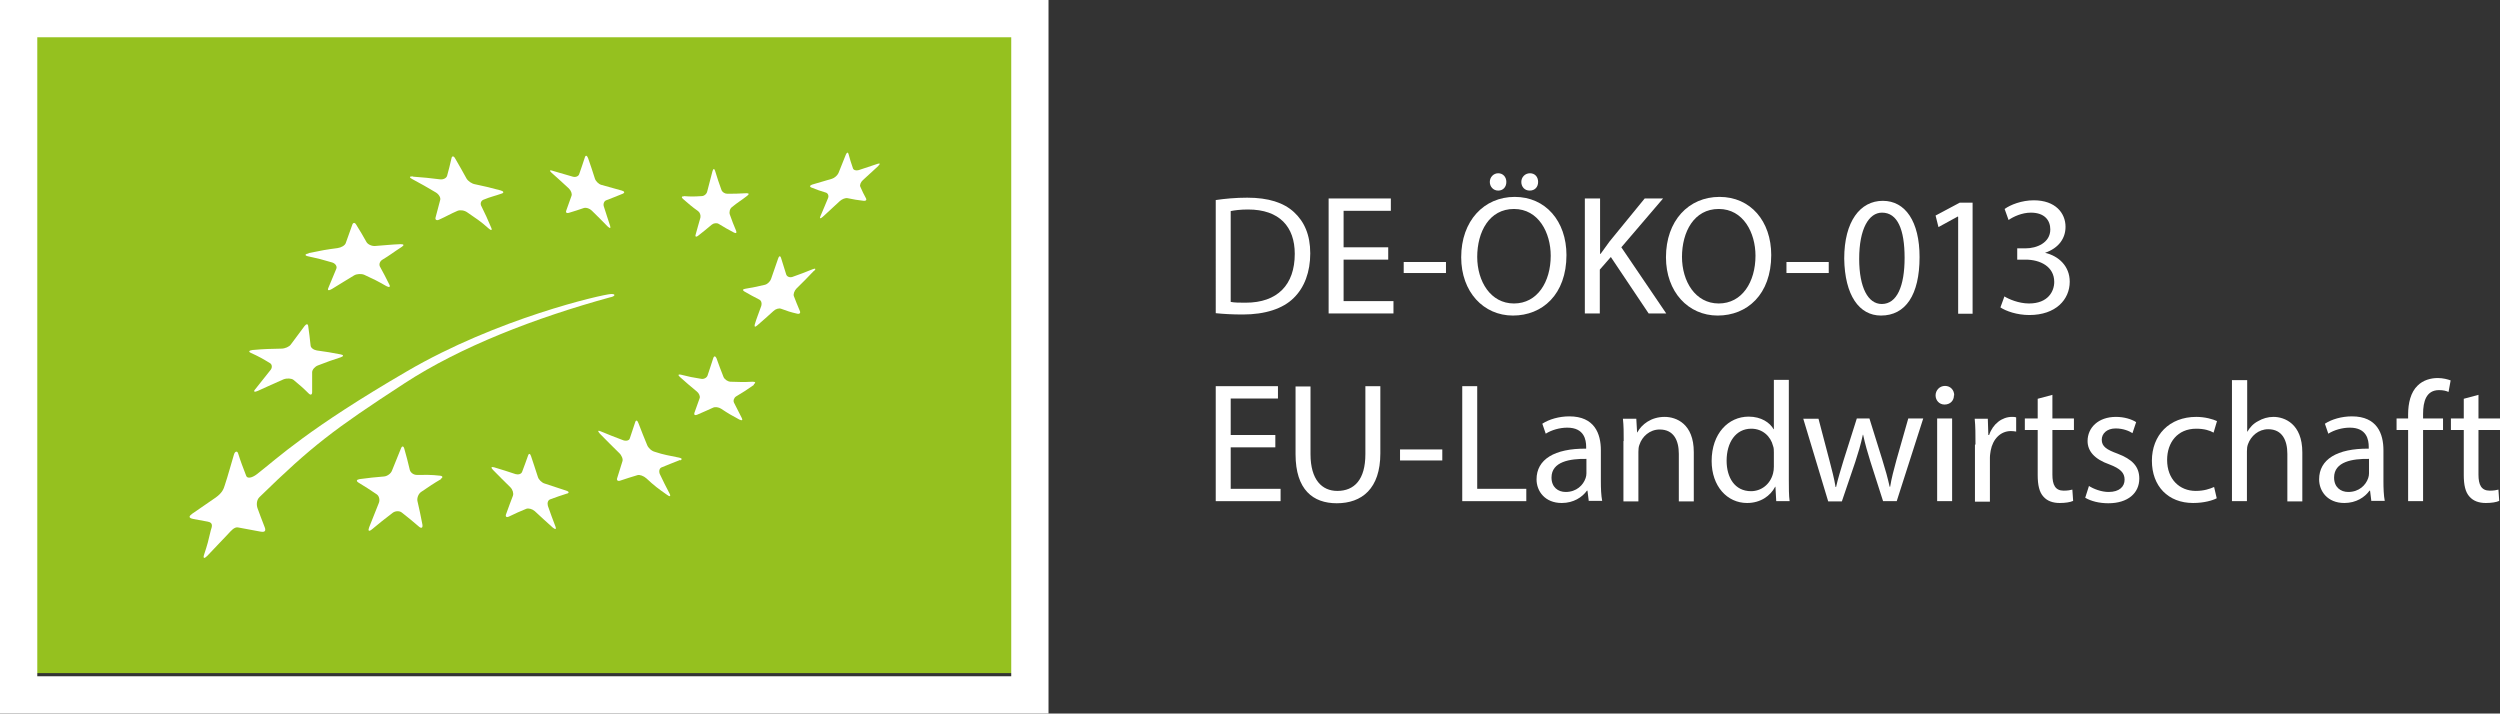
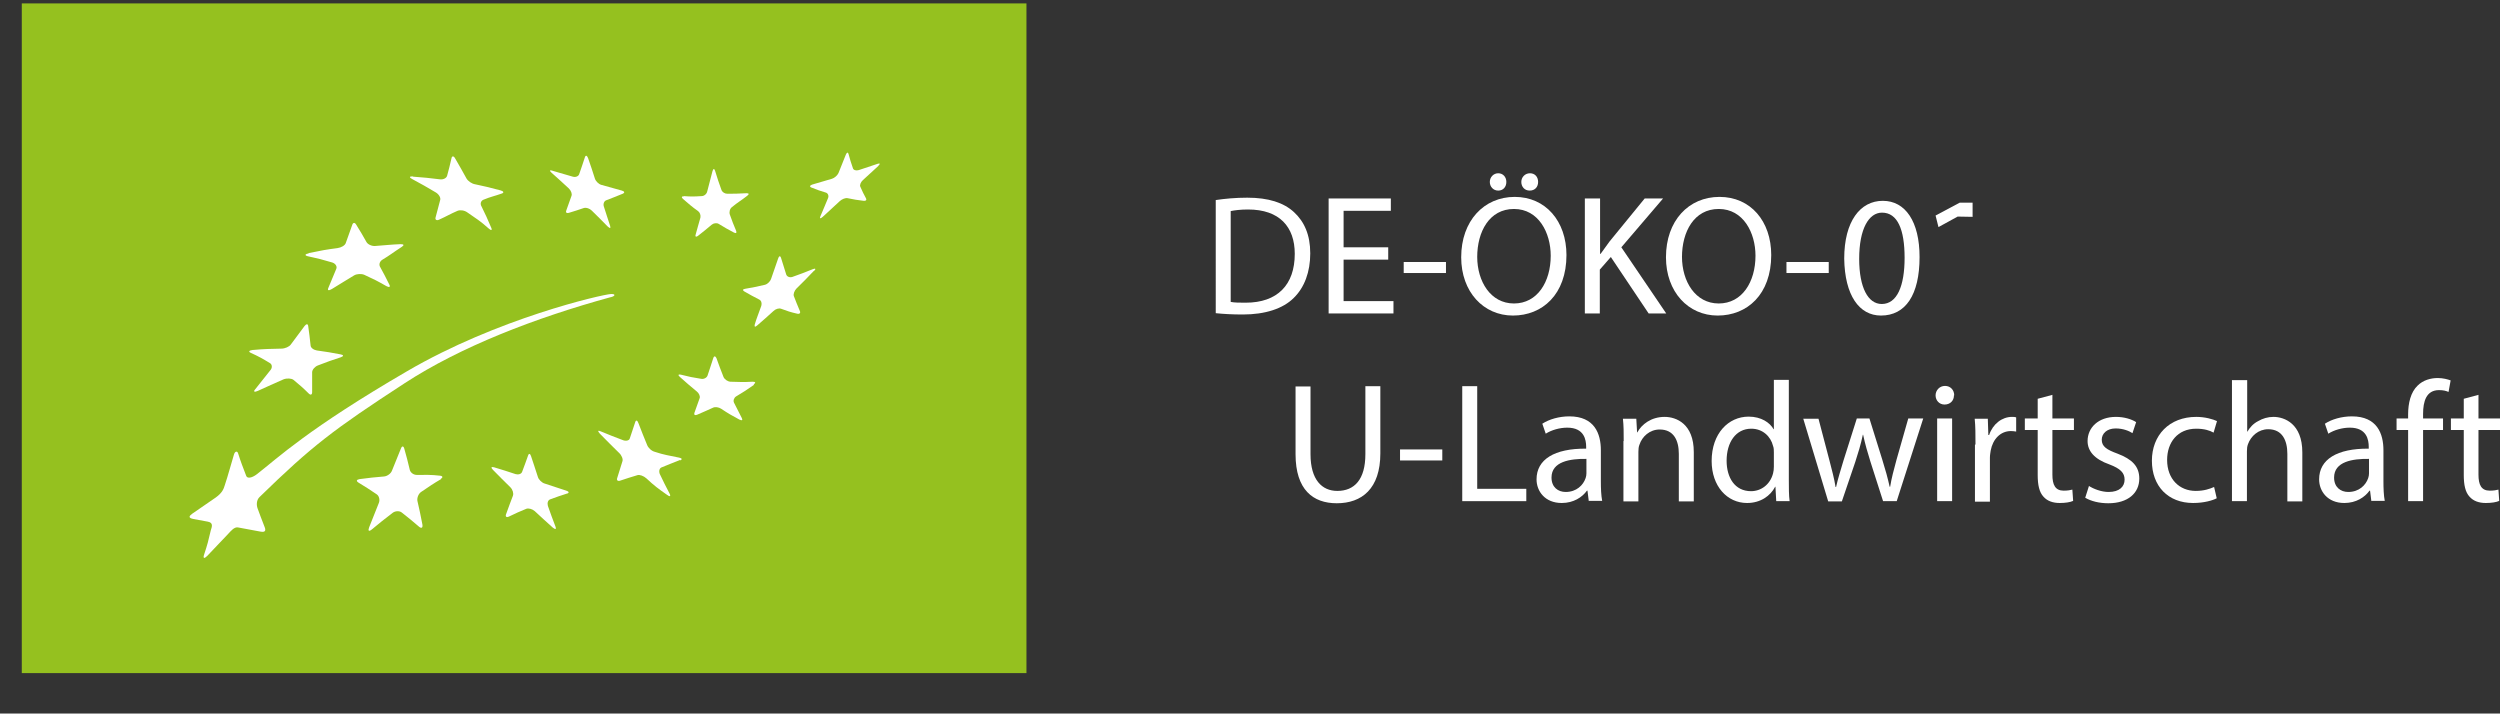
<svg xmlns="http://www.w3.org/2000/svg" id="Ebene_2" viewBox="0 0 95.23 27.18">
  <rect x="0" y="0" width="95.23" height="27.18" fill="#333333" stroke="none" />
  <defs>
    <style>.cls-1,.cls-2{fill:none;}.cls-3{clip-path:url(#clippath);}.cls-4{fill:#fff;}.cls-5{fill:#95c11f;}.cls-2{stroke:#fff;stroke-width:1.42px;}</style>
    <clipPath id="clippath">
      <rect class="cls-1" x=".83" y=".83" width="38.27" height="25.51" />
    </clipPath>
  </defs>
  <g id="Ebene_1-2">
    <g>
      <g>
        <g>
          <path class="cls-4" d="M46.31,7.62c.34-.05,.75-.09,1.2-.09,.81,0,1.39,.19,1.78,.55,.39,.36,.62,.86,.62,1.57s-.22,1.3-.63,1.7c-.41,.41-1.09,.63-1.94,.63-.4,0-.74-.02-1.03-.05V7.62Zm.57,3.88c.14,.03,.35,.03,.57,.03,1.21,0,1.87-.68,1.87-1.86,0-1.03-.58-1.69-1.78-1.69-.29,0-.51,.03-.66,.06v3.46Z" />
          <path class="cls-4" d="M52.88,9.89h-1.7v1.58h1.9v.47h-2.47V7.56h2.37v.47h-1.8v1.39h1.7v.47Z" />
          <path class="cls-4" d="M55.08,9.98v.42h-1.61v-.42h1.61Z" />
          <path class="cls-4" d="M59.67,9.71c0,1.51-.92,2.31-2.04,2.31s-1.97-.9-1.97-2.22c0-1.39,.87-2.3,2.04-2.3s1.97,.92,1.97,2.22Zm-3.4,.07c0,.94,.51,1.78,1.4,1.78s1.4-.82,1.4-1.82c0-.87-.46-1.78-1.4-1.78s-1.4,.87-1.4,1.83Zm.48-2.85c0-.18,.14-.33,.32-.33s.31,.14,.31,.33-.12,.33-.31,.33-.32-.15-.32-.33Zm1.2,0c0-.18,.14-.33,.33-.33s.31,.14,.31,.33-.12,.33-.32,.33-.32-.15-.32-.33Z" />
          <path class="cls-4" d="M60.38,7.56h.57v2.11h.02c.12-.17,.23-.32,.34-.47l1.34-1.64h.7l-1.59,1.86,1.71,2.52h-.67l-1.44-2.15-.42,.48v1.67h-.57V7.56Z" />
          <path class="cls-4" d="M67.47,9.71c0,1.51-.92,2.31-2.04,2.31s-1.97-.9-1.97-2.22c0-1.39,.86-2.3,2.04-2.3s1.97,.92,1.97,2.22Zm-3.4,.07c0,.94,.51,1.78,1.4,1.78s1.4-.82,1.4-1.82c0-.87-.46-1.78-1.4-1.78s-1.4,.87-1.4,1.83Z" />
          <path class="cls-4" d="M69.66,9.98v.42h-1.61v-.42h1.61Z" />
          <path class="cls-4" d="M73.12,9.79c0,1.44-.53,2.23-1.47,2.23-.83,0-1.38-.77-1.4-2.17,0-1.42,.61-2.2,1.47-2.2s1.4,.79,1.4,2.14Zm-2.3,.07c0,1.1,.34,1.72,.86,1.72,.58,0,.87-.68,.87-1.76s-.27-1.72-.86-1.72c-.5,0-.87,.61-.87,1.76Z" />
-           <path class="cls-4" d="M74.58,8.25h-.01l-.73,.4-.11-.44,.92-.49h.49v4.23h-.55v-3.69Z" />
-           <path class="cls-4" d="M76.35,11.29c.16,.1,.54,.27,.94,.27,.73,0,.96-.47,.96-.82,0-.59-.54-.85-1.09-.85h-.32v-.43h.32c.42,0,.94-.21,.94-.72,0-.34-.21-.64-.74-.64-.34,0-.66,.15-.85,.28l-.15-.42c.22-.16,.65-.33,1.11-.33,.83,0,1.21,.49,1.21,1.01,0,.44-.26,.81-.78,.99h0c.52,.12,.94,.51,.94,1.1,0,.68-.53,1.27-1.54,1.27-.47,0-.89-.15-1.1-.29l.16-.44Z" />
+           <path class="cls-4" d="M74.58,8.25h-.01l-.73,.4-.11-.44,.92-.49h.49v4.23v-3.69Z" />
        </g>
        <g>
-           <path class="cls-4" d="M48.58,17.04h-1.7v1.58h1.9v.47h-2.47v-4.38h2.37v.47h-1.8v1.39h1.7v.47Z" />
          <path class="cls-4" d="M49.92,14.71v2.59c0,.98,.44,1.4,1.02,1.4,.65,0,1.07-.43,1.07-1.4v-2.59h.57v2.56c0,1.35-.71,1.9-1.66,1.9-.9,0-1.57-.51-1.57-1.87v-2.58h.57Z" />
          <path class="cls-4" d="M54.94,17.12v.42h-1.61v-.42h1.61Z" />
          <path class="cls-4" d="M55.7,14.71h.57v3.91h1.87v.47h-2.44v-4.38Z" />
          <path class="cls-4" d="M60.52,19.09l-.05-.4h-.02c-.18,.25-.51,.47-.96,.47-.64,0-.96-.45-.96-.9,0-.76,.68-1.18,1.89-1.17v-.07c0-.26-.07-.73-.72-.73-.29,0-.6,.09-.82,.23l-.13-.38c.26-.17,.64-.28,1.03-.28,.96,0,1.2,.66,1.2,1.29v1.18c0,.27,.01,.54,.05,.75h-.52Zm-.09-1.61c-.62-.01-1.33,.1-1.33,.71,0,.37,.25,.55,.54,.55,.41,0,.67-.26,.76-.53,.02-.06,.03-.12,.03-.18v-.55Z" />
          <path class="cls-4" d="M61.85,16.8c0-.32,0-.59-.03-.85h.51l.03,.52h.01c.16-.3,.52-.59,1.04-.59,.44,0,1.11,.26,1.11,1.34v1.88h-.57v-1.81c0-.51-.19-.93-.73-.93-.38,0-.67,.27-.77,.58-.03,.07-.04,.17-.04,.27v1.89h-.57v-2.3Z" />
          <path class="cls-4" d="M68.14,14.48v3.8c0,.28,0,.6,.03,.81h-.51l-.03-.55h-.01c-.18,.35-.56,.62-1.07,.62-.76,0-1.35-.64-1.35-1.6,0-1.05,.64-1.69,1.41-1.69,.48,0,.81,.23,.95,.48h.01v-1.88h.57Zm-.57,2.75c0-.07,0-.17-.03-.24-.09-.37-.4-.66-.83-.66-.59,0-.94,.52-.94,1.22,0,.64,.31,1.16,.93,1.16,.38,0,.73-.25,.84-.68,.02-.08,.03-.16,.03-.25v-.55Z" />
          <path class="cls-4" d="M69.27,15.95l.42,1.6c.09,.35,.18,.68,.23,1h.02c.07-.32,.18-.66,.28-1l.51-1.61h.48l.49,1.57c.12,.38,.21,.71,.28,1.03h.02c.05-.32,.14-.65,.24-1.02l.45-1.58h.57l-1.01,3.15h-.52l-.48-1.5c-.11-.35-.2-.66-.28-1.03h-.01c-.08,.38-.18,.7-.29,1.04l-.51,1.5h-.52l-.95-3.15h.58Z" />
          <path class="cls-4" d="M74.43,15.06c0,.2-.14,.35-.36,.35-.2,0-.34-.16-.34-.35s.15-.36,.36-.36,.35,.16,.35,.36Zm-.64,4.03v-3.15h.57v3.15h-.57Z" />
          <path class="cls-4" d="M75.25,16.93c0-.37,0-.69-.03-.98h.5l.02,.62h.03c.14-.42,.49-.69,.87-.69,.06,0,.11,0,.16,.02v.54c-.06-.01-.12-.02-.2-.02-.4,0-.69,.31-.77,.74-.01,.08-.03,.17-.03,.27v1.68h-.57v-2.17Z" />
          <path class="cls-4" d="M78.18,15.04v.9h.82v.44h-.82v1.7c0,.39,.11,.61,.43,.61,.15,0,.26-.02,.33-.04l.03,.43c-.11,.05-.29,.08-.51,.08-.27,0-.48-.08-.62-.24-.16-.17-.22-.45-.22-.82v-1.72h-.49v-.44h.49v-.75l.56-.15Z" />
          <path class="cls-4" d="M79.57,18.51c.17,.11,.47,.23,.75,.23,.42,0,.61-.21,.61-.47s-.16-.42-.58-.58c-.57-.2-.83-.51-.83-.89,0-.51,.41-.92,1.08-.92,.32,0,.6,.09,.77,.2l-.14,.42c-.12-.08-.35-.18-.64-.18-.34,0-.53,.2-.53,.43,0,.26,.19,.38,.6,.53,.55,.21,.83,.48,.83,.95,0,.55-.43,.94-1.18,.94-.35,0-.66-.08-.88-.21l.14-.44Z" />
          <path class="cls-4" d="M84.44,18.98c-.15,.08-.48,.18-.9,.18-.95,0-1.57-.64-1.57-1.61s.66-1.67,1.69-1.67c.34,0,.64,.09,.79,.16l-.13,.44c-.14-.08-.35-.15-.66-.15-.72,0-1.11,.53-1.11,1.19,0,.73,.47,1.18,1.09,1.18,.32,0,.54-.08,.7-.15l.1,.43Z" />
          <path class="cls-4" d="M85.03,14.48h.57v1.96h.01c.09-.16,.23-.31,.41-.4,.17-.1,.37-.16,.58-.16,.42,0,1.1,.26,1.1,1.35v1.87h-.57v-1.81c0-.51-.19-.94-.73-.94-.37,0-.66,.26-.77,.57-.03,.08-.04,.16-.04,.27v1.9h-.57v-4.62Z" />
          <path class="cls-4" d="M90.33,19.09l-.05-.4h-.02c-.18,.25-.51,.47-.96,.47-.64,0-.96-.45-.96-.9,0-.76,.68-1.18,1.89-1.17v-.07c0-.26-.07-.73-.72-.73-.29,0-.6,.09-.82,.23l-.13-.38c.26-.17,.64-.28,1.03-.28,.96,0,1.2,.66,1.2,1.29v1.18c0,.27,.01,.54,.05,.75h-.52Zm-.09-1.61c-.62-.01-1.33,.1-1.33,.71,0,.37,.25,.55,.54,.55,.41,0,.67-.26,.76-.53,.02-.06,.03-.12,.03-.18v-.55Z" />
          <path class="cls-4" d="M91.73,19.09v-2.71h-.44v-.44h.44v-.15c0-.44,.1-.85,.36-1.1,.21-.21,.5-.29,.77-.29,.2,0,.38,.05,.49,.09l-.08,.44c-.09-.04-.2-.07-.36-.07-.49,0-.61,.43-.61,.91v.17h.76v.44h-.76v2.71h-.57Z" />
          <path class="cls-4" d="M94.41,15.04v.9h.82v.44h-.82v1.7c0,.39,.11,.61,.43,.61,.15,0,.26-.02,.33-.04l.03,.43c-.11,.05-.29,.08-.51,.08-.27,0-.48-.08-.62-.24-.16-.17-.22-.45-.22-.82v-1.72h-.49v-.44h.49v-.75l.56-.15Z" />
        </g>
      </g>
      <rect class="cls-5" x=".83" y=".13" width="38.27" height="25.51" />
      <g class="cls-3">
        <path class="cls-4" d="M15.74,6.73c.41,.03,.61,.05,1.01,.1,.13,.02,.25-.04,.28-.13,.07-.27,.11-.4,.17-.68,.02-.09,.09-.08,.14,.02,.18,.3,.26,.46,.43,.76,.06,.1,.2,.2,.33,.22,.37,.08,.51,.11,.96,.23,.12,.03,.15,.09,.06,.12-.28,.1-.42,.12-.71,.24-.09,.04-.13,.15-.07,.25,.15,.31,.23,.47,.37,.81,.05,.11,0,.12-.1,.03-.31-.28-.48-.38-.81-.61-.11-.08-.27-.1-.37-.06-.28,.12-.42,.21-.71,.34-.09,.04-.15,0-.13-.08,.07-.26,.11-.42,.18-.68,.02-.08-.05-.21-.17-.28-.35-.21-.53-.31-.9-.51-.12-.06-.11-.11,.03-.1" />
        <path class="cls-4" d="M11.76,9.64c.49-.1,.64-.13,1.1-.19,.14-.02,.28-.1,.31-.19,.1-.28,.15-.42,.25-.7,.03-.09,.1-.09,.15,0,.16,.26,.24,.39,.39,.66,.05,.09,.2,.16,.33,.15,.43-.03,.53-.05,.97-.07,.13,0,.14,.04,.05,.1-.34,.22-.44,.31-.74,.49-.1,.06-.14,.17-.1,.26,.15,.27,.22,.41,.36,.69,.05,.09,0,.12-.11,.06-.33-.19-.49-.27-.84-.43-.11-.05-.29-.04-.39,.02-.32,.19-.42,.26-.85,.52-.12,.07-.18,.06-.13-.05,.14-.35,.19-.44,.3-.72,.04-.09-.03-.2-.15-.24-.37-.11-.56-.16-.94-.24-.12-.03-.11-.08,.04-.11" />
        <path class="cls-4" d="M9.65,13.33c.44-.04,.66-.04,1.07-.05,.13,0,.3-.07,.36-.16,.21-.28,.31-.42,.52-.7,.07-.09,.13-.09,.14,0,.04,.29,.06,.44,.09,.73,0,.1,.12,.18,.24,.2,.42,.06,.49,.07,.91,.15,.11,.02,.12,.07,0,.11-.34,.11-.51,.17-.87,.31-.11,.04-.22,.16-.22,.26,0,.3,0,.45,0,.76,0,.1-.06,.12-.13,.05-.22-.22-.34-.32-.58-.52-.08-.06-.25-.07-.38-.02-.39,.17-.58,.26-.98,.44-.13,.06-.18,.03-.1-.06,.23-.29,.35-.44,.58-.73,.08-.09,.07-.22-.02-.27-.28-.17-.42-.25-.73-.39-.1-.05-.06-.09,.08-.11" />
        <path class="cls-4" d="M16.8,18.25c-.29,.17-.45,.28-.76,.49-.1,.07-.16,.22-.14,.34,.08,.35,.12,.53,.19,.9,.02,.12-.03,.16-.12,.09-.27-.23-.4-.34-.67-.55-.09-.07-.25-.06-.35,.02-.32,.24-.47,.37-.79,.63-.11,.09-.15,.05-.1-.08,.15-.38,.23-.57,.37-.93,.05-.12,.01-.27-.08-.33-.28-.19-.42-.28-.7-.45-.09-.06-.07-.11,.05-.13,.38-.05,.56-.07,.93-.1,.12-.01,.26-.11,.3-.22,.14-.34,.21-.51,.34-.84,.04-.11,.1-.11,.13,0,.09,.31,.13,.48,.21,.81,.03,.11,.15,.19,.26,.19,.36,0,.54-.01,.89,.03,.11,.01,.12,.07,.03,.12" />
        <path class="cls-4" d="M21.6,18.8c-.26,.08-.39,.13-.64,.22-.09,.03-.12,.14-.09,.25,.11,.32,.17,.47,.29,.79,.04,.1,0,.12-.1,.04-.28-.25-.42-.38-.69-.63-.09-.08-.23-.12-.32-.09-.27,.11-.4,.17-.67,.3-.09,.04-.14,0-.1-.1,.1-.29,.16-.43,.26-.7,.03-.09-.01-.23-.1-.32-.27-.26-.4-.4-.66-.66-.09-.09-.07-.13,.04-.1,.33,.1,.49,.15,.82,.26,.1,.03,.22,0,.25-.09,.1-.26,.14-.38,.23-.63,.03-.08,.08-.06,.11,.04,.1,.31,.16,.47,.26,.79,.03,.1,.15,.22,.26,.25,.33,.11,.49,.16,.82,.27,.1,.03,.12,.08,.04,.11" />
        <path class="cls-4" d="M25.91,17.52c-.29,.11-.42,.17-.7,.28-.09,.03-.12,.14-.08,.25,.15,.31,.22,.46,.38,.76,.05,.1,0,.12-.1,.04-.33-.23-.49-.35-.79-.63-.1-.09-.26-.15-.34-.12-.26,.08-.4,.12-.66,.21-.09,.03-.14-.02-.11-.1,.08-.26,.12-.39,.2-.64,.03-.08-.03-.23-.13-.32-.3-.29-.44-.44-.73-.73-.09-.1-.08-.14,.03-.09,.34,.14,.51,.21,.86,.34,.11,.04,.23,.01,.25-.07,.08-.25,.13-.38,.21-.63,.03-.08,.08-.06,.12,.05,.13,.33,.19,.5,.33,.83,.04,.11,.17,.23,.29,.26,.36,.12,.54,.14,.92,.22,.12,.02,.14,.07,.05,.11" />
        <path class="cls-4" d="M28.72,14.66c-.27,.19-.41,.28-.68,.44-.08,.05-.12,.16-.08,.24,.12,.24,.18,.36,.3,.59,.04,.08,0,.1-.1,.05-.28-.15-.42-.23-.69-.41-.09-.06-.23-.08-.31-.04-.25,.11-.37,.17-.61,.27-.08,.03-.12,0-.1-.07,.08-.22,.12-.33,.2-.56,.03-.07-.02-.19-.11-.26-.26-.21-.39-.33-.64-.55-.08-.07-.07-.11,.03-.09,.31,.08,.46,.11,.78,.16,.1,.02,.21-.04,.24-.12,.09-.26,.13-.4,.22-.67,.03-.09,.08-.08,.12,0,.1,.29,.16,.43,.27,.72,.04,.09,.15,.17,.26,.18,.33,.01,.5,.02,.85,0,.11,0,.13,.04,.04,.1" />
        <path class="cls-4" d="M31,10.32c-.26,.28-.4,.41-.66,.67-.08,.08-.13,.22-.1,.29,.09,.23,.13,.34,.23,.57,.03,.07-.01,.12-.1,.1-.26-.06-.38-.1-.62-.19-.08-.03-.21,.01-.29,.09-.25,.23-.38,.34-.62,.55-.08,.07-.11,.05-.09-.04,.08-.27,.15-.42,.25-.71,.03-.1,0-.2-.08-.24-.23-.12-.35-.18-.57-.31-.07-.04-.06-.09,.04-.1,.29-.05,.44-.08,.74-.15,.1-.02,.21-.13,.24-.22,.11-.31,.16-.46,.27-.78,.03-.1,.08-.12,.11-.03,.08,.26,.12,.39,.2,.64,.03,.08,.13,.12,.23,.09,.31-.11,.47-.17,.79-.3,.1-.04,.12,0,.03,.08" />
        <path class="cls-4" d="M26.04,7.47c.27,.02,.37,.02,.69,0,.09,0,.19-.08,.21-.18,.08-.3,.12-.45,.2-.77,.03-.1,.07-.11,.1-.01,.09,.3,.14,.44,.24,.72,.03,.09,.13,.15,.22,.15,.25,0,.41,0,.73-.02,.1,0,.12,.03,.03,.1-.23,.18-.35,.24-.58,.43-.08,.06-.11,.19-.08,.28,.09,.26,.14,.38,.24,.62,.03,.08,0,.11-.08,.07-.23-.12-.35-.19-.58-.33-.08-.05-.2-.03-.27,.03-.22,.18-.32,.27-.53,.43-.07,.05-.11,.02-.08-.06,.07-.24,.1-.37,.18-.64,.02-.09-.02-.2-.09-.25-.24-.17-.35-.27-.57-.46-.07-.06-.06-.11,.03-.1" />
        <path class="cls-4" d="M21.03,6.5c.32,.09,.48,.14,.79,.23,.1,.03,.21-.01,.24-.09,.09-.25,.13-.38,.22-.65,.03-.09,.08-.07,.12,.03,.11,.31,.16,.47,.26,.78,.03,.1,.14,.21,.24,.24,.32,.09,.47,.13,.79,.22,.1,.03,.12,.08,.03,.12-.26,.11-.38,.15-.63,.25-.08,.03-.12,.14-.09,.23,.1,.3,.14,.45,.24,.74,.03,.1,0,.11-.09,.03-.24-.24-.36-.37-.61-.61-.08-.08-.21-.12-.29-.1-.24,.08-.35,.12-.59,.19-.08,.02-.12-.02-.09-.09,.08-.22,.12-.33,.2-.56,.03-.08-.02-.2-.1-.28-.26-.24-.39-.36-.66-.6-.09-.08-.07-.11,.03-.08" />
        <path class="cls-4" d="M33.47,6.31c-.23,.21-.35,.32-.6,.55-.08,.07-.13,.19-.1,.25,.08,.19,.13,.28,.22,.45,.03,.06-.01,.1-.09,.09-.25-.03-.37-.05-.61-.1-.08-.02-.21,.03-.3,.11-.26,.24-.39,.36-.65,.6-.09,.08-.13,.07-.09-.02,.12-.27,.17-.41,.29-.69,.04-.09,0-.18-.07-.21-.23-.07-.35-.11-.57-.2-.07-.03-.05-.08,.04-.11,.3-.09,.45-.13,.75-.22,.1-.03,.21-.13,.25-.22,.11-.28,.17-.42,.28-.7,.04-.09,.08-.1,.1-.03,.06,.23,.1,.34,.17,.55,.02,.07,.12,.1,.22,.07,.29-.1,.44-.15,.72-.24,.09-.03,.11,0,.03,.07" />
        <path class="cls-4" d="M23.27,11.32c.17-.04,.19-.13,0-.12-.34,.02-4.33,.93-7.78,2.95-3.76,2.19-4.89,3.28-5.7,3.91-.21,.16-.37,.17-.41,.07-.13-.34-.21-.54-.31-.86-.03-.1-.12-.09-.16,.05-.14,.46-.21,.75-.35,1.17-.04,.13-.09,.28-.34,.46-.49,.34-.6,.41-.9,.62-.11,.08-.17,.16,.05,.2,.21,.04,.26,.05,.54,.1,.23,.04,.16,.2,.12,.33-.09,.39-.13,.55-.26,.94-.04,.13,.01,.15,.12,.04,.33-.34,.43-.46,.78-.82,.13-.14,.25-.29,.39-.27,.34,.06,.38,.07,.86,.16,.21,.04,.21-.06,.15-.2-.16-.4-.13-.35-.26-.69-.04-.11-.05-.31,.08-.43,1.98-1.93,2.8-2.56,5.52-4.33,2.13-1.39,4.97-2.49,7.85-3.28" />
      </g>
-       <polygon class="cls-2" points=".71 .83 .71 26.35 .71 26.47 .83 26.47 39.1 26.47 39.23 26.47 39.23 26.35 39.23 .83 39.23 .71 39.1 .71 .83 .71 .71 .71 .71 .83" />
    </g>
  </g>
</svg>